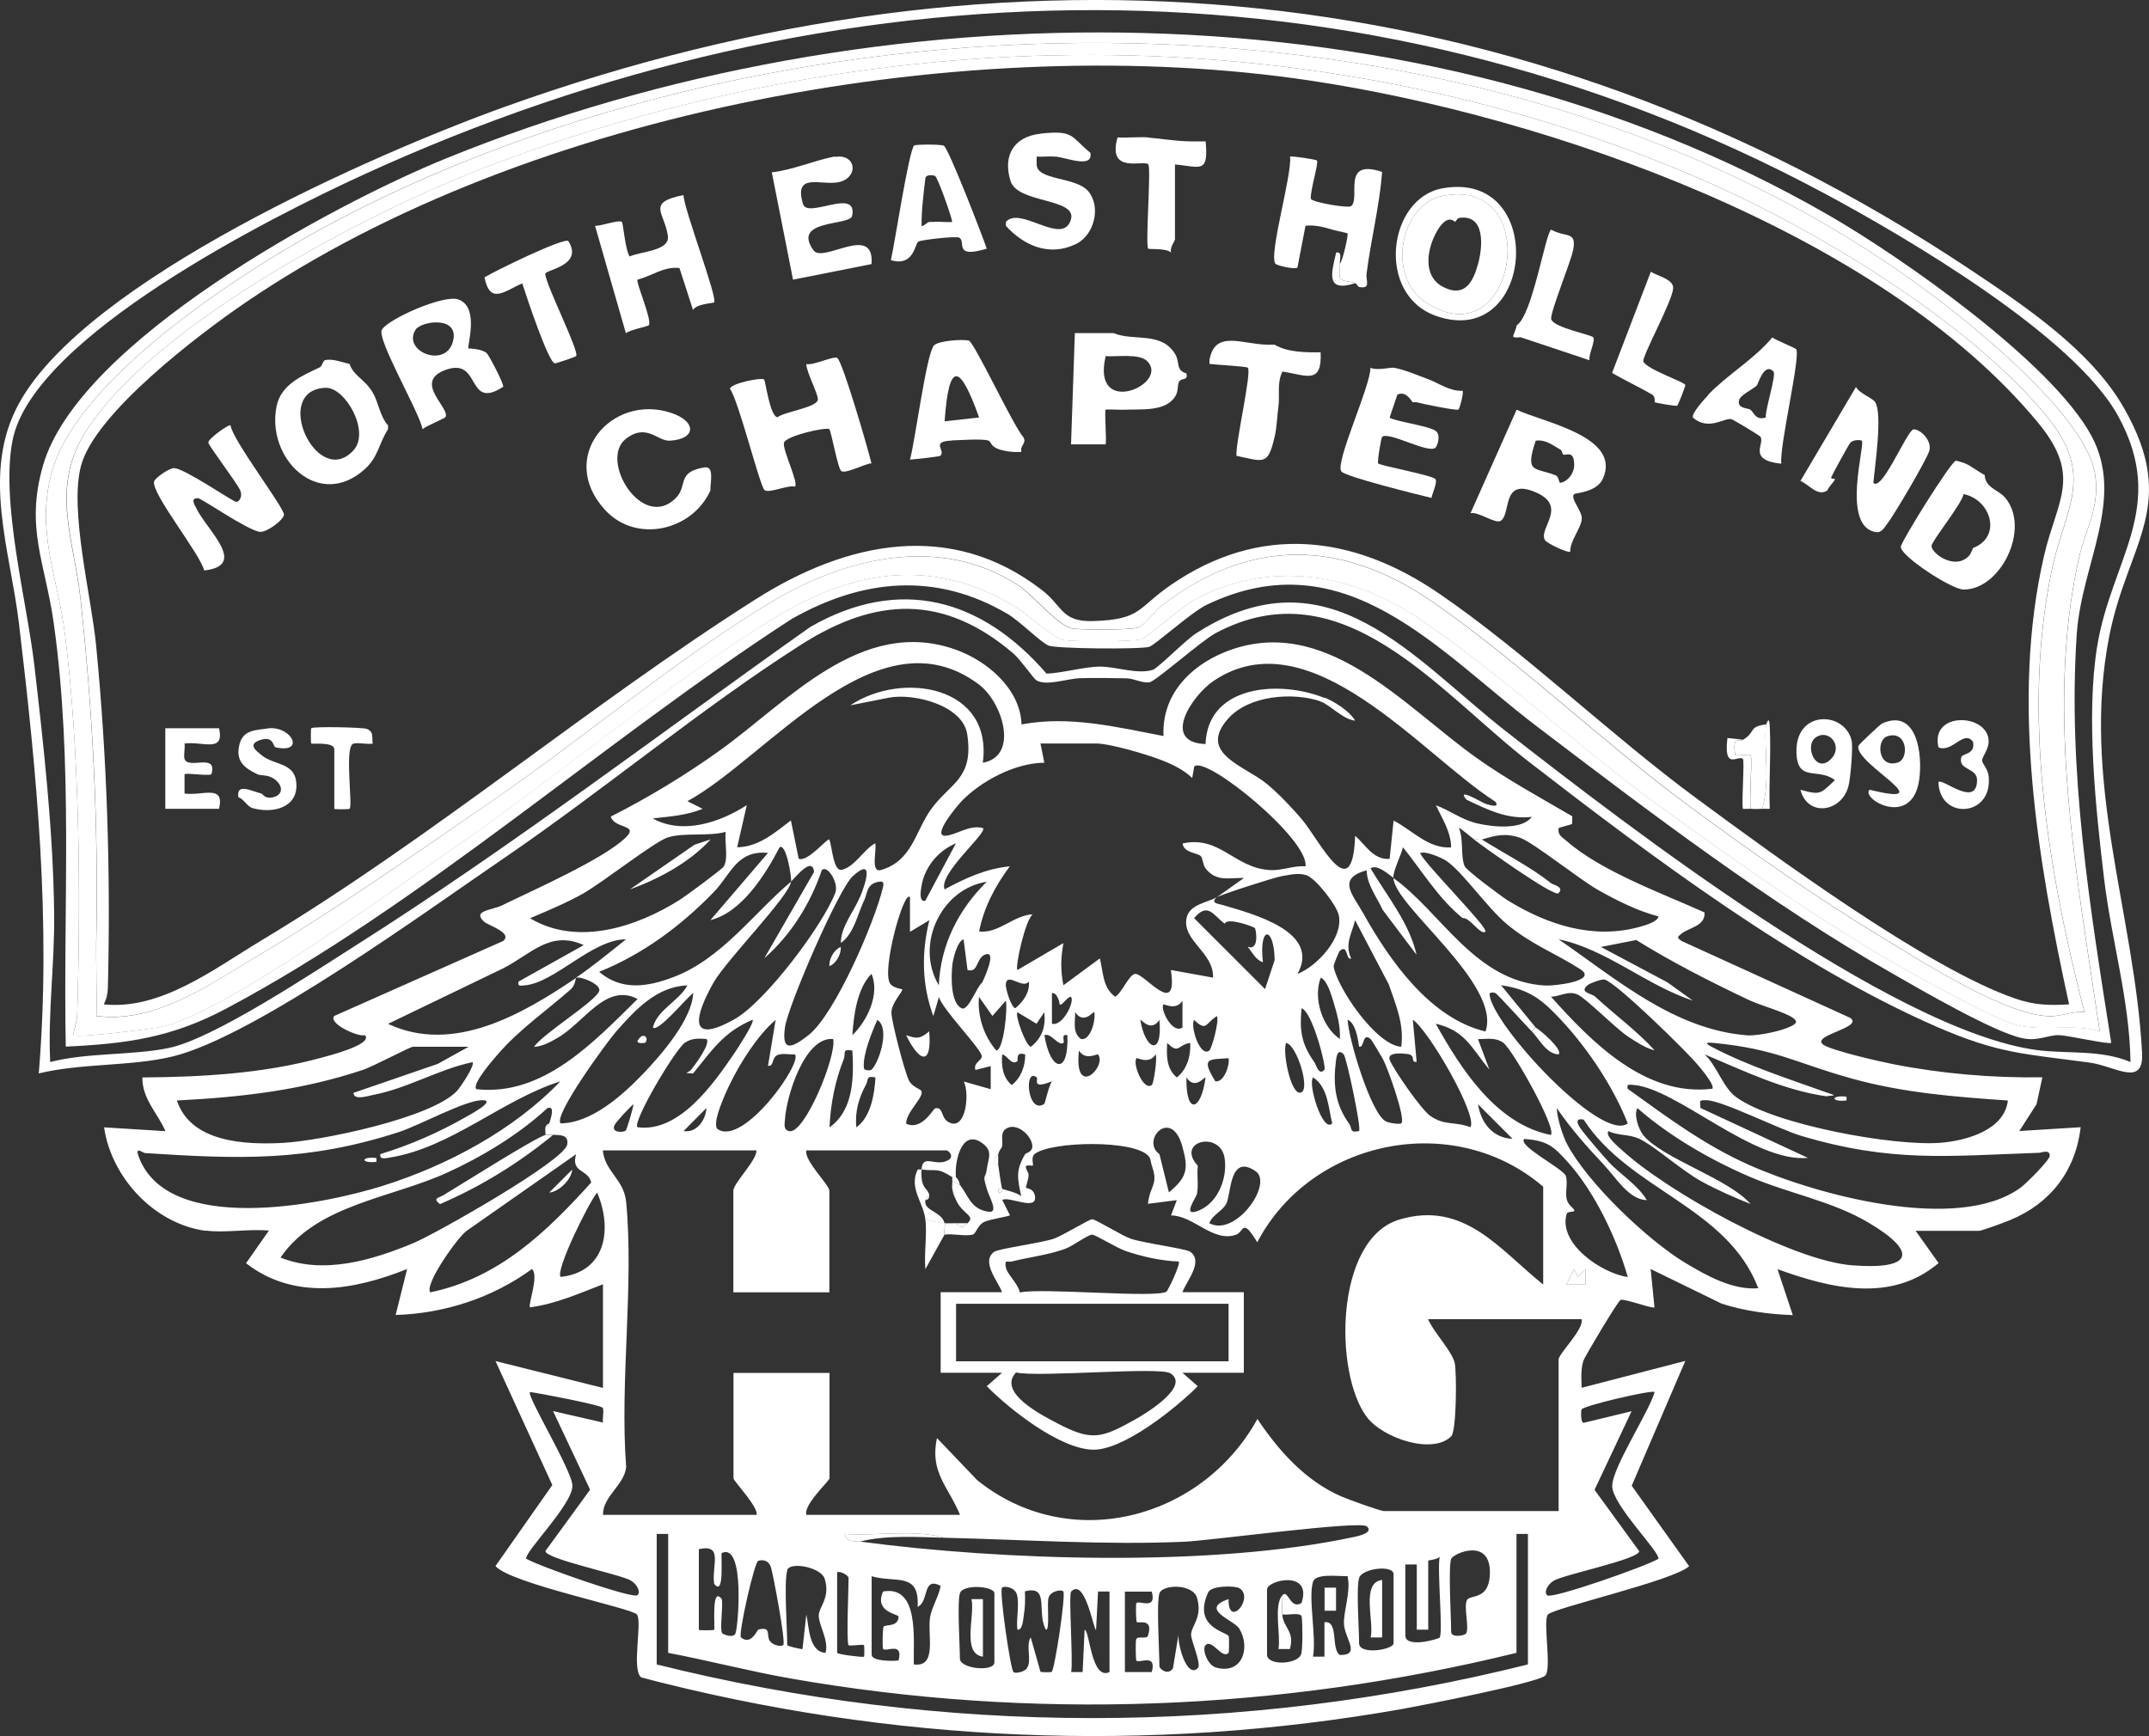
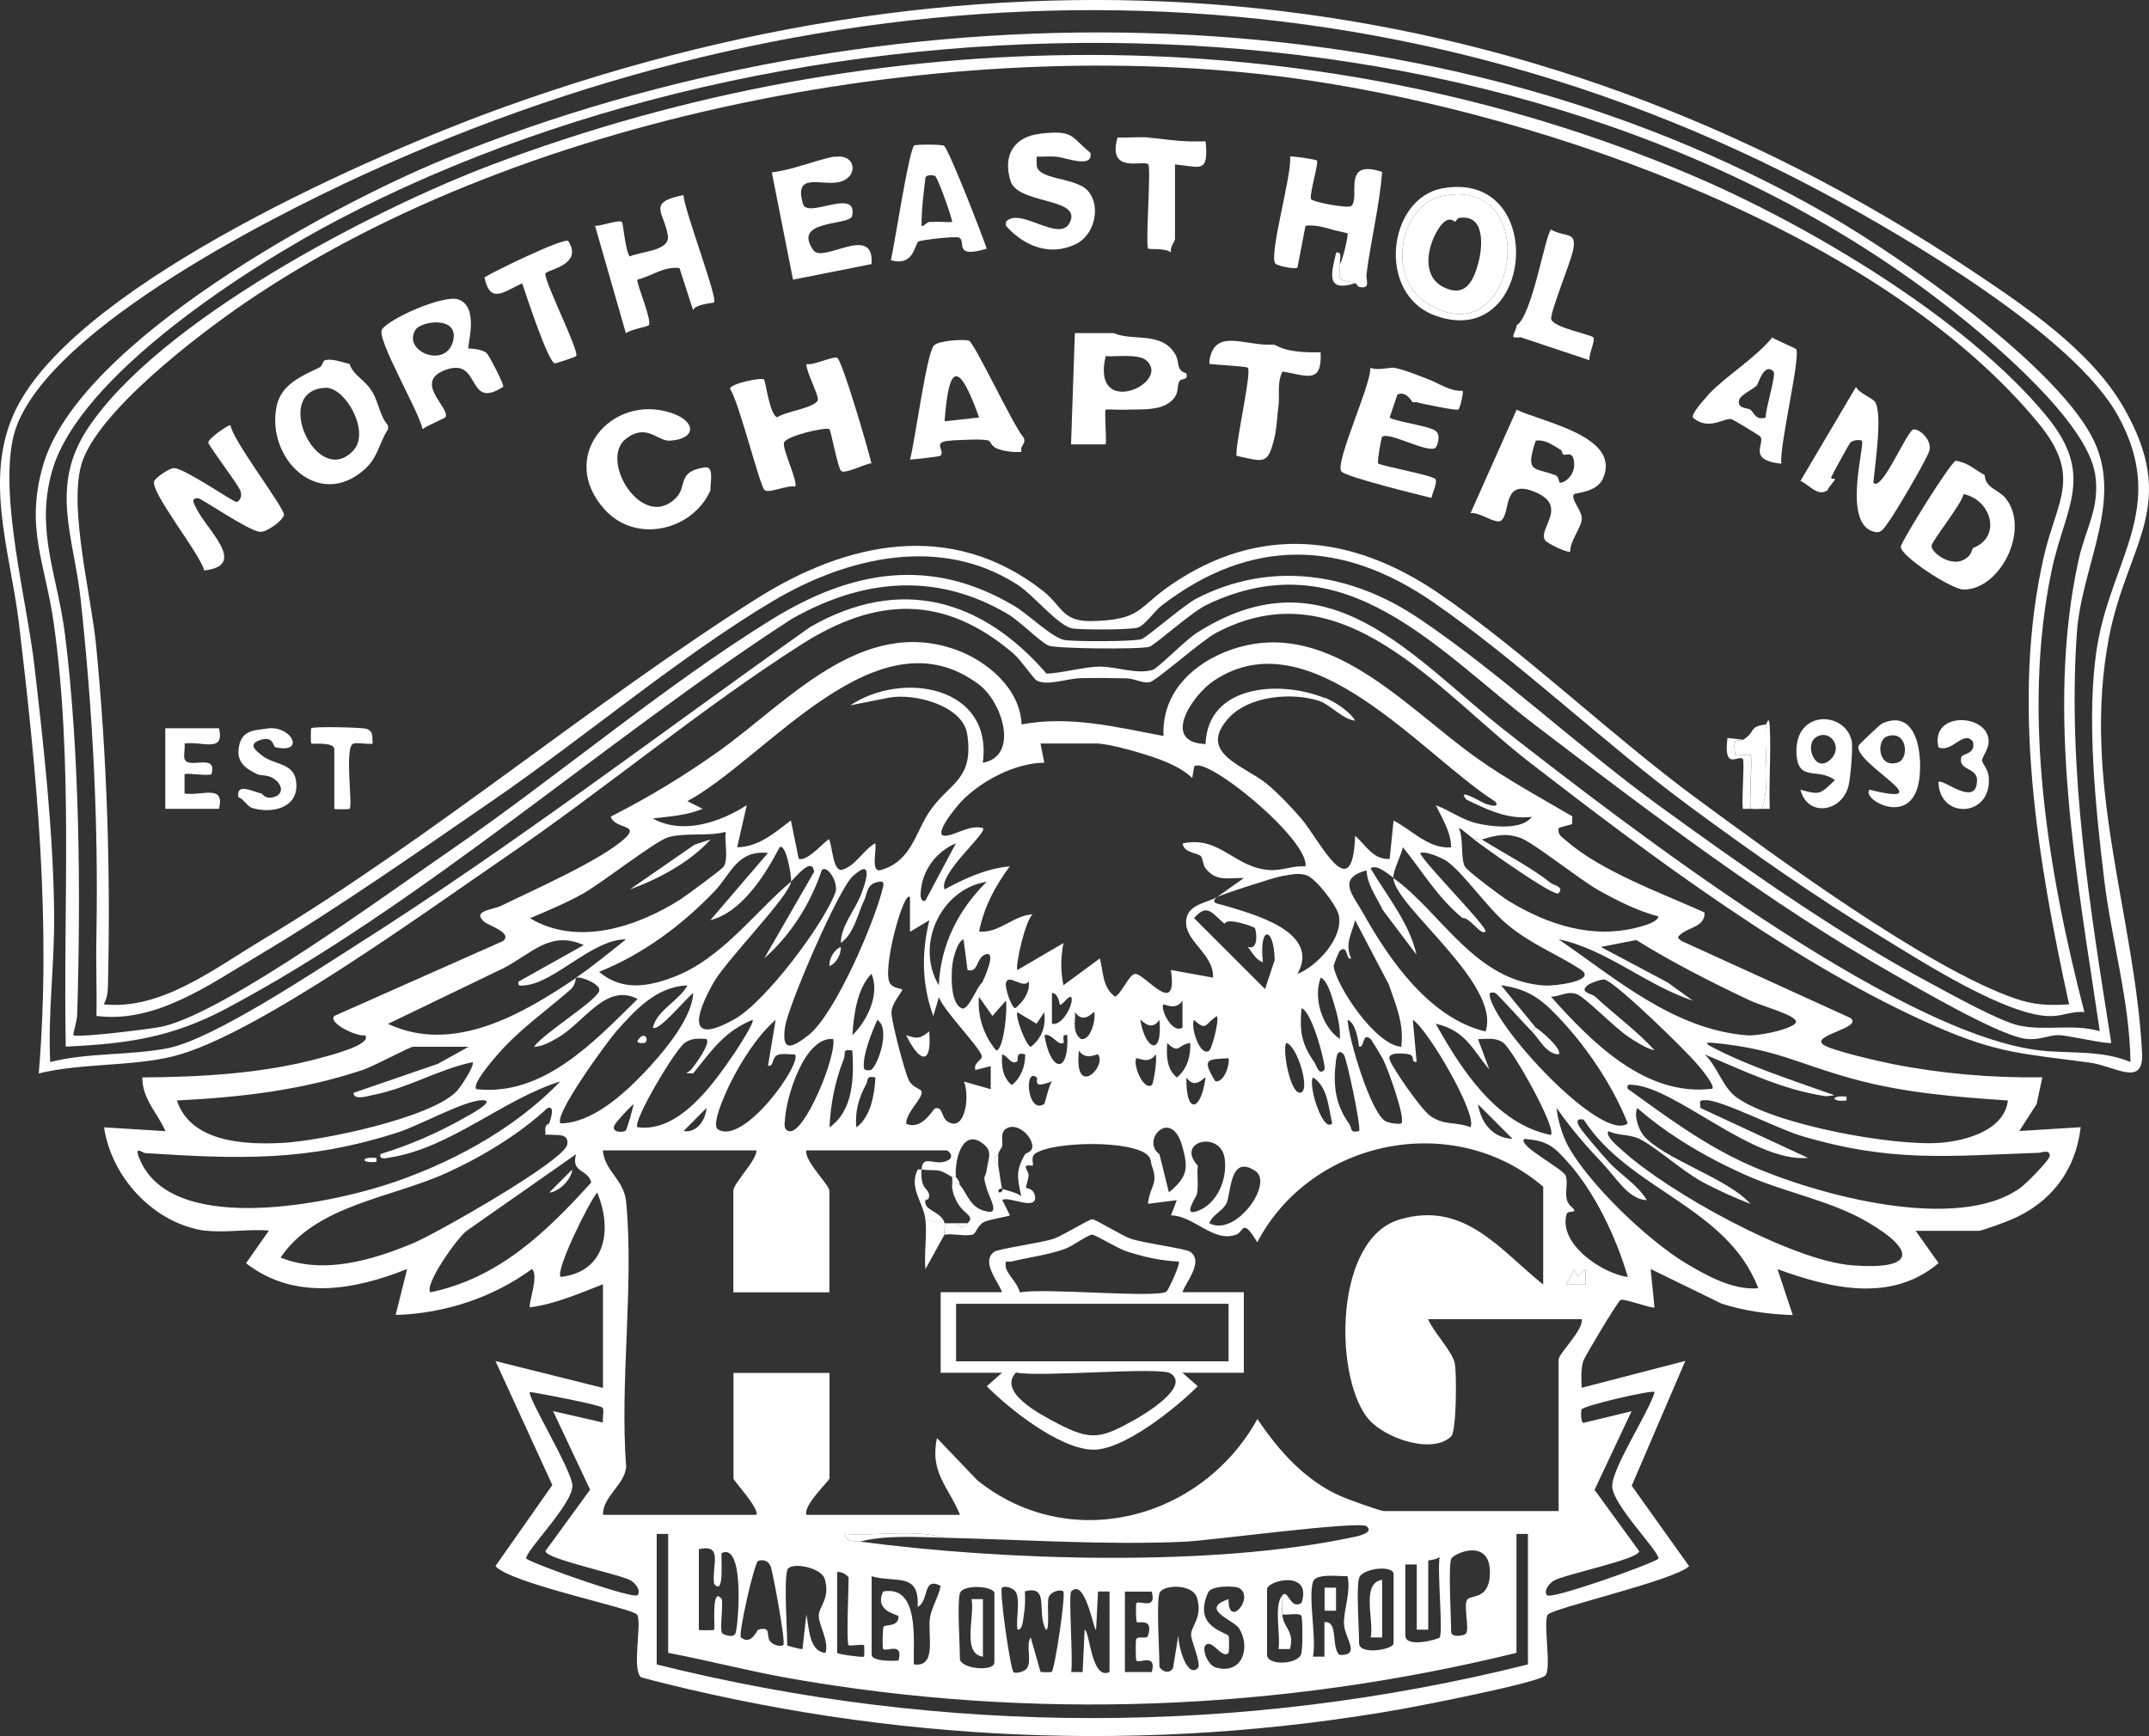
<svg xmlns="http://www.w3.org/2000/svg" id="Laag_1" data-name="Laag 1" viewBox="0 0 151.97 122.82">
  <rect x="0" y="0" width="151.97" height="122.82" fill="#333333" stroke="none" />
  <defs>
    <style>
      .cls-1 {
        fill: #fff;
      }
    </style>
  </defs>
  <path class="cls-1" d="M14.55,87.06c-3.64-.49-6.67-3.76-7.19-7.32l4.34.27c-.54-1.26-1.66-2.29-1.63-3.8,4.19-.03,8.54-.27,12.6-1.38.4-.11,3.75-.94,3.14-1.61-.47.16-2.64-.84-2.17-1.36l11.94-5.3c.7-.58-1.05-1.1-1.34-1.36-.88-.8.54-.81,1.26-1.16,2.16-1.06,7.22-3.29,8.76-4.81.94-.93-.79-.58-1.07-1.47,2.65-1.34,5.27-2.93,7.69-4.66,4.83-3.46,10.05-9.54,16.73-7.14,2.22.8,4.55,2.78,4.63,5.28,3.41-.64,6.72.19,10.04.82-.13-2.85,1.79-4.88,4.27-5.91,7.09-2.91,12.72,3.81,17.9,7.48,2.14,1.52,4.48,2.79,6.74,4.11l-.02.55-.94.27c-.11.51.26.66.56.93,2.46,2.15,6.76,3.7,9.75,5.05.07.96-1.09,1.07-1.62,1.49-.32.26-.35.28,0,.53l11.93,5.44c.97.7-2.87,1.23-1.9,1.9.59.41,3.96,1.18,4.88,1.36,3.47.69,7.05.99,10.6.94l-.41,1.9-1.22,1.9,4.34-.27c-.36,3.08-2.13,5.38-4.97,6.56-.36.15-2.02.77-2.22.77h-4.48l1.62,2.28c-3.35,2.84-7.64,1.79-11.39.43l1.08,3.25c-1.7-.06-3.41-.29-5.03-.81l-5.02-2.45.27,2.71c-.11.13-2.16-.65-2.4-.52-.22.12-2.56,4.06-2.63,4.3-.19.63-.14,1.27-.12,1.91l7.33-1.9-3.79,8.83,4.06,5.69c-1.07,1.02-9.71,2.98-10,3.43-.35.55.32,3.96-.2,4.33-.76.54-8.59,2.07-10.09,2.34-17.94,3.17-36.2,2.39-53.81-2.23-.71-.53.08-3.86-.3-4.45-.29-.44-8.98-2.2-10.01-3.43l4.02-5.73-4.02-8.77,7.6,1.9v-7.33c-1.69.65-3.34,1.39-5.16,1.63-.16-.17.66-2.25.14-2.71-2.78,2.03-6.18,3.15-9.64,3.25l.81-3.25c-3.75,1.5-7.96,2.25-11.39-.41l1.62-2.31c-1.41-.13-3.11.18-4.48,0ZM69.51,53.95c2.59-.48,1.37-4.3-.29-5.54-7.17-5.37-14.93,5.17-20.61,8.26l1.08.54c-1.14.47-2.32.54-3.53.68,2.11,1.18,4.78.27,6.65-.94l-.68,2.98c1.52-.02,2.67-1.04,3.8-1.9l.55,2.71c.64.26,2.02-1.47,2.16-1.36.21.44.27,2.31.91,2.14.95-.26,1.51-1.42,2.34-1.87.14.41-.36,2.11.4,1.89,2.24-.64,2.44-2.78,3.56-4.31,1.37-1.89,3.02-2.12,2.55-5.29-.31-2.06-3.78-2.93-5.55-2.59l-2.72.54c3.66-2.45,10.11-1.39,9.37,4.07ZM93.39,49.61c-1.95-.67-5.07-.43-6.53,1.21-2.21,2.47,1.15,3.33,2.73,4.63.73.59,1.81,1.72,2.43,2.45,1.29,1.5,3.62,6.43,3.81,1.22.74.63,1.28,1.72,2.44,1.63l.28-2.71c1.32.68,2.45,2,4.07,1.9-.01-1.09-.63-2.04-1.08-2.98,1.05.38,1.76,1,2.92,1.28,1.1.26,3.19.47,3.86-.46-1.72.2-3.13-.51-4.62-1.22-.78-.93,1.15.23,1.34.29s1.08.36.7-.15c-5.2-3.31-13.1-13.16-19.93-8.53-1.52,1.03-3.72,4.34-.56,4.46.15-4.2,5.25-4.54,8.42-3.26l-.27.27ZM86.07,63.45l1.9-1.35c-1.12-.02-1.95.29-2.72-.68-.19-.25-.18-.7-.34-.87-.23-.23-1.2-.22-1.28-.89,2.64-.58,3.64,1.72,6.15,1.88.9.06,1.65-.33,2.54-.26.27-1.9-7.08-7.9-7.87-7.06l-.14.81c-.61-.59-1.45-.99-2.24-1.29-1.01-.39-3.58-1.15-4.55-1.15h-3.94l.27,1.36c-2.03.01-4.43,1.26-5.84,2.71-.29.3-2.24,2.6-1.08,2.45.8-.11,1.63-.78,2.58-.54.36.32-3.18,3.24-2.71,4.34,1.43-.78,2.95-1.48,4.61-1.63-1.03,1.38-1.84,2.9-2.17,4.61,1.41.14,2.41-1.14,3.79-1.22-.53.41-1.26,3.73-1.08,3.94l3.25-1.9c-.19,1.07-.21,1.92,0,2.98l2.58-1.9c.24.94.18,2.07,1.08,2.71.48-.26.95-1.52,1.39-1.61.64-.13,3.08,3.26,2.55-.28l2.98.54c.08-1.78-2.2-2.61-1.87-4.22.21-.98,1.5-1.09,2.14-1.47-.49.44.11.46.4.55,2.13.63,6.99,1.88,5.3,4.88,1.4-.55,3.24-2.55,2.93-4.13-.14-.72-1.65-2.66-2.31-2.86-.61-.18-1.13-.02-1.72.07-.47.07-4.42,1.34-4.6,1.5ZM104.25,59.38c-.16-.12-1.04-.87-1.08-.81.35.82.1,2.02.41,2.71.12.28,2.58,2.12,3.03,2.4,2.83,1.74,6.07,2.8,9.37,1.87.32-.09,1.25-.34,1.3-.73-1.47-.38-2.93-1.12-4.25-1.86s-4.62-3.39-5.53-3.7c-1.06-.36-1.74-.17-2.7.12-.14.04-.37-.03-.54,0ZM51.32,58.84c-1.22.34-2.93.03-4.09.39-.93.29-4.65,3.22-6.04,4-1.19.66-2.46,1.19-3.71,1.72,3.37,2.01,7.57.61,10.62-1.32.42-.27,2.96-2.14,3.08-2.34.35-.58.04-1.75.14-2.44ZM65.43,63.72l2.17-4.07c-1.29.54-2.25,1.72-2.45,3.12-.04.26-.17,1.03.27.95ZM55.94,62.37c.05-.39-.36-2.76-.81-2.44-1,1.93-2.68,4.61-4.89,5.15l4.07-4.75c-2.19-.22-2.63,1.51-3.79,2.72-2.3,2.4-5.06,4.45-8.15,5.69,1.59,1.36,3.43,1.07,5.26.37,3.39-1.28,5.72-4.57,8.31-6.75-.12,1.03-4.58,5.55-5.48,7.14-1.3,2.3-1.9,4.5,1.5,2.58,2.17-1.23,6.22-6.61,7.11-8.93.26-.68-.55-2-.95-1.61-.81,2.38-2.18,4.58-4.07,6.24l3.52-6.11c-.13-1.17-1.37.47-1.63.68ZM98.55,62.1c-.37-.26-1.16-1-1.63-.68,1.14,1.92,2.77,3.9,3.25,6.11l-2.39-3.17c-.42-.91-1.1-1.76-1.14-2.8-2.14.59-.97,1.72-.22,3.07,1.87,3.34,4.72,7.4,8.63,8.33,1.16-3.34-6.45-8.88-6.51-10.85,3.35,2.38,5.76,7.32,10.73,7.6.63.04,3.77-.32,2.49-1.15-1.75-1.13-3.46-1.74-5.21-3.2-1.36-1.14-3.1-3.66-4.24-4.45-.28-.2-1.49-.75-1.88-.57.19.64,4.88,5.32,4.61,5.56-.33.29-1.12-1.05-1.61-.96-1.74-1.42-2.83-3.29-4.22-5.01-.14.61-.69,1.62-.68,2.17ZM60.82,63.45c.4-.98,1.02-2.88-.52-1.47-1,.91-4.57,9.13-4.79,10.69-.26,1.81.53,1.43,1.65.56,1.9-1.48,4.71-8.06,5.28-10.46.09-.39,0-.47-.39-.38-.79.18-.69.78-.96,1.35l-.27-.27ZM69.78,62.37c-3.23.49-5.1,4.47-3.39,7.32.12-2.85,1.39-5.36,3.39-7.32ZM64.35,65.9v-2.44c-.43-.58-2.05,5.28-1.39,6.13.25.32.81.35.84.39.09.12-.79.97-.76,1.68.02.65.94,4.19,1.24,4.77.25.49.84.59.89.76.14.47-1.1,1.47-1.09,2.29,1.1.52,1.92-1.05,2.04-1.08.61-.15.39.65.94.96,1.23.71,1.53-1.95,1.1-2.86l1.9.54v-1.63s-1.08.27-1.08.27c-.17-.49.43-.66.45-.95.04-.47-2.78-3.31-3.03-4.21l-.4,1.35c-.82-2.25-.84-4.47-.28-6.78l-1.35.81ZM86.61,65.35c-.88-.71-1.21-1.52-2.17-.41l5.02,5.02.68-2.05c-.04-2.42-1.13-2.47-.83.15-.52-.16-.77-.73-1.08-1.09.85.3.59-1.23.51-1.33-.07-.08-1.95-.79-2.14-.3ZM99.09,74.04c.22-1.6-.38-2.95-.88-4.41l-2.38-4.54c-.25.99-.75,1.68-.28,2.71-.4.14-.2-1.06-.81-.54-.04.04-.45.98-.43,1.1.23,1.45,2.96,5.53,4.76,5.68ZM40.74,69.15c1.19-.81,2.4-1.81,3.53-2.71-2.41,0-5.05,3.1-7.19,3.26-.3.02-.48.08-.41-.27l4.61-2.58c-2.37-1.08-3.73.64-5.69,1.64l-8.15,3.93c4.62,2.17,9.52-.69,13.3-3.25-.04.03-.04.51-.39.82-1.73,1.52-3.65,2.84-5.17,4.61-.31.36-1.84,2.1-1.49,2.44,4.73.52,8.32-3.35,11.4-6.38-2.25-1.17-3.76,1.66-5.66,2.75-.52.3-1.05.6-1.67.64.64-.94,4.33-3.2,4.61-3.94.19-.5-1.41-1.1-1.62-.94ZM68.42,68.61l-.28-2.17c-.46.16-.74,1.38-.79,1.78-.09.77-.15,2.74.66,3.1.47.21,1.07-1.55,1.44-1.81.11-.22,1.12-2.38.19-1.98-.62.26-.45,1.31-1.22,1.08ZM119.72,70.78c-3.31-1.09-6.13-3.65-9.5-4.34,4.12,2.83,8.19,6.42,13.43,6.8.77,0,2.25-.29,2.94-.62.36-.17.63-.33.19-.63-.61-.42-2.28-.87-3.09-1.25-2.72-1.29-5.42-2.66-7.98-4.25l-2.5.49,4.7,2.5,1.81,1.3ZM60.28,73.22c1.05-1.02,1.96-2.89,1.35-4.34-1.02,1.02-1.27,2.97-1.35,4.34ZM72.76,69.42c-.44.58-1.48-.64-1.63.14-.06.33.4,1.76.68,1.75.57-.49,1.02-1.11.95-1.89ZM94.75,73.49c.05-.92-.2-1.79-.46-2.65-.14-.45-.43-1.49-.89-1.69-.55,1.41.08,3.48,1.35,4.34ZM121.08,77.02c.25-.22-.87-1.53-1.08-1.77-.81-.96-5.67-5.72-6.52-5.96-.22-.06-1.05.27-1.19.38-.66.53.25.59.51.82,1.39,1.29,2.93,2.4,4.21,3.8-.61-.13-1.35-.62-1.88-.97-.91-.61-2.95-2.69-3.56-2.97-.68-.31-1.23.14-1.89.15,2.88,3.22,6.68,7.09,11.4,6.51ZM48.61,69.7c-2.18.08-3.68,1.73-5.03,3.25-.6.68-4.5,5.99-3.93,6.51,2.2-.03,4.39-2.01,5.84-3.52,1.29-1.35,3.46-3.85,3.53-5.7-.4.26-2.48,2.81-2.85,2.44.3-1.25,1.85-1.88,2.44-2.98ZM108.32,72.95c-.47-.47-2.41-2.64-2.58-2.71-.16-.07-.46-.05-.4.13.21,2.15,7.94,10.5,9.77,9.09-1.01-2.55-2.75-5.18-4.61-7.2-1.35-1.46-2.26-2.28-4.35-2.57l2.44,2.98-.27.27ZM74.94,71.05s-.11-.84-.55-.81v2.17c.75.21,1.62-1.54,1.35-1.9-.26-.04-.63.66-.81.54ZM71.13,70.78l-.95,1.08-.95-1.35c-.12,1.36.34,2.76,1.22,3.79.53,0,.82-3.02.68-3.52ZM83.62,72.68v-1.9c-.46.74-1.3.21-1.35.27-.24.29.61,2.12,1.35,1.63ZM93.66,75.66c.15-.18-.86-4.13-1.62-4.34-.15,1.61,0,2.54.92,3.83.11.15.3.98.7.51ZM73.3,72.41l-1.35-.81c-.2.22.62,2.43.95,2.44.8-.63,1.06-1.44.95-2.44l-.55.81ZM77.38,71.59c-.06-.07-.74.92-1.35,0,.02.64-.22,1.44.41,1.9.69.15,1.07-1.4.94-1.9ZM85.52,74.31c.16-.12.71-2.05.54-2.44-.85.52-.71,1.13-1.62.27-.28.46.42,2.67,1.08,2.17ZM45.08,79.73c2.93.41,5.36-3.04,6.85-5.23.21-.31,1.45-2.2,1.29-2.37-2.06.87-2.86,2.15-4.21,3.8-.82-.05-.34,0-.11-.3.26-.32,1.38-1.83,1.06-2.14-.56-.04-1.01-.07-1.51.25-.68.44-3.76,5.64-3.37,5.99ZM54.31,75.39l.54-3.25c-1.26,1.07-2.49,3.01-3.22,4.51-.25.51-1.38,2.9-.86,3.23,1.84,1.18,6.02-4.74,5.44-5.3-.38.02-.84-.09-1.19.03-.48.17-.25.83-.71.78ZM61.63,75.66c.49-.41,1.36-2.93.41-3.52-.39.88-1.04,2.46-.95,3.39.02.24.49.18.54.14ZM81.99,72.14c-.62.92-1.29-.07-1.35,0,.33,2.09,1.59,2.69,1.35,0ZM96.11,74.03c-.08-.54-.24-1.66-.81-1.9.06,1.35,1.65,6.67,2.71,7.19.24.12.98.23,1.09.13.32-.31-.97-3.92-1.3-4.53-.1-.19-.81-1.38-.88-1.43-.61-.51-.41.67-.81.54ZM103.98,79.73c.56-.79-2.96-6.88-4.07-7.6l.27,2.98c-.49.05,0-.48-.66-.56-.24-.03-1.48-.18-1.24.43.28.7,2.23,3.5,2.85,3.94,1.04.73,1.74.38,2.85.81ZM105.33,75.66c-1.25-1.48-1.68-2.76-3.8-3.25,1.79,3.21,4.28,7.1,8.14,7.87.44-.46-2.7-6.05-3.37-6.53-.55-.39-1.17-.25-1.78-.25l.81,2.17ZM75.21,73.76c-.35.28-.88-.73-1.35-.54.39,2.54,1.74,2.9,1.62,0-.48-.12-.18.47-.27.54ZM58.92,73.49c-2.03-.18-3.32,4.09-3.41,5.7-.02.29-.13.73.3.82,1.1.23,3.37-5.36,3.11-6.51ZM84.16,73.77c-.9.14-.77.83-1.62,0-.05.89-.07,1.81.68,2.44.74-.58.99-1.53.95-2.44ZM90.95,73.77c-.27.58.29,3.48.95,3.52.87.05-.17-3.4-.95-3.52ZM141.98,77.84c-3.78-.26-7.39-.54-11.06-1.56-3.92-1.09-5.31-2.08-9.71-2.51-.66-.06-.65.03-.06.33,2.49,1.3,5.33,2.21,7.98,3.16.64.23.81.2,0,.28-3.04-.44-5.79-1.79-8.58-2.96.89.84,1.29,2.36,2.25,3.04,2.69,1.94,11.16,3.48,14.45,3.21,1.82-.15,4.5-.9,4.74-2.99ZM33.14,74.04h-3.94c-.19,0-2.81,1.39-3.52,1.63-4.34,1.45-8.62,1.94-13.17,2.17.98,2.97,4.82,3.14,7.48,3s10.53-1.75,12.33-3.68c.24-.26,1.3-1.83,1.09-2.03-2.41.51-4.6,1.86-7.04,2.32-.31.06-1.37.41-1.37-.15l5.96-2.05,2.18-1.21ZM60.28,74.31c-.77-.14-.45.18-.61.6-.61,1.52-.94,3.18-1.01,4.83,1.71-1.21,1.72-3.53,1.62-5.43ZM77.65,74.58c-.05-.06-.89.47-1.35-.27-.38,3.46,2.01,1.13,1.35.27ZM71.92,75.08c-.43.27-.65-.41-1.05-.5-.06.81.02,1.62.68,2.17.67-.53.95-1.35.95-2.16-.73-.26-.47.44-.57.5ZM81.45,76.75c.14-.1.41-1.99.27-2.17-.46.74-1.31.21-1.35.27-.3.38.48,2.33,1.08,1.9ZM95.02,74.58c-.38-.41-.49.03-.54.4-.22,1.72-.08,3.11.93,4.51.23.32,0,.67.7.51.17-.22-.89-5.22-1.09-5.43ZM86.88,74.85c-1.42.1-1.97-.05-.94,1.63.61.12,1.04-1.15.94-1.63ZM61.91,76.21c-.71-.14-.47.16-.68.53-.5.91-.79,1.94-.67,3,1.03-.74,1.28-2.35,1.35-3.53ZM73.31,76.21c-.91-.75-.67,2.65.53,1.88.07-.05.33-1.34.56-1.61-1.5.6-.94-.14-1.09-.27ZM85.25,76.21c-.06-.07-.74.92-1.35,0-.05,2.71,1.05,2.39,1.35,0ZM94.21,79.46c-.27-1.1-.3-2.57-1.35-3.25-.4.45.69,3.97,1.35,3.25ZM39.65,76.48c-4.12,1.29-7.75,4.71-12.1,5.4-.28.04-.73.18-.65-.25,2.03-.61,4.13-1.53,5.97-2.58.17-.1,2.36-1.25,1.21-1.23-1.22.02-4.37,1.76-5.89,2.26-6.46,2.09-11.28,1.91-17.93,1.48-.16-.01-.72-.5-.47.2,2.02,5.67,13.01,3.46,17.3,2.11,4.54-1.43,9.25-3.94,12.55-7.4ZM127.86,81.9c-3.86.36-9.27-4.92-12.35-5.16-.3-.02-.48-.08-.41.27,2.78,2,5.42,3.98,8.59,5.39,4.74,2.11,14.72,4.84,19.18,1.62.41-.29,2.07-1.96,2.08-2.26.02-.5-.61-.22-.75-.22-6.44.22-10.42.71-16.83-1.2-1.6-.48-5.64-2.53-6.71-2.52-.54,0-.44.02-.41.55l7.6,3.53ZM44.24,79.98c.08-.06.53-1.57.56-1.88-.3.25-1.25,1.26-1.35,1.5-.23.53.6.51.79.38ZM106.96,80.55l-2.44-2.44c.21,1.31,1.04,2.39,2.44,2.44ZM38.84,79.46c.05-.18.48-1.31-.13-1.08-1.99,1.85-4.62,3.44-7.1,4.57-3.95,1.8-9.23,2.26-11.77,6,3.04,1.23,6.51.18,9.41-1.03,1.56-.65,10.66-5.81,10.86-6.96.13-.73-.54-.67-1-.69-.17,0-.41-.03-.54,0,.02-.17-.04-.39,0-.54.11-.05.24-.15.27-.27ZM48.34,80c.94.16,1.57-.8,1.62-1.63l-1.62,1.63ZM113.48,82.45c-1.22-1.29-2.38-2.6-3.39-4.07.02.7.41,1.93.72,2.53,1.44,2.75,5.72,6.83,8.39,8.43,1.5.9,3.35,1.93,5.14,1.78-2.21-5.78-9.11-6.92-12.35-11.93-.52-.1-.52.16-.27.55.31.48,1.58,1.94,2.04,2.44l-.27.27ZM116.19,80.28l-.27.27c-.72-.34-1.46-.2-2.17-.54-.3.3.72,1.13.96,1.35,3.22,2.95,11.96,7.81,16.28,8.14,4.26.33,4.7-.92,1.13-3.03-2.57-1.52-5.66-2.06-8.42-3.25s-5.65-2.86-7.91-4.84c-.27.47.09,1.51.41,1.9ZM70.87,81.09c-.06.15-.21.27-.27.54,0,.04-.27.15-.26.4,0,.23.26.36.26.42.04.28.22,1.56.27,1.63-.06-.06-.28.04-.27.14.02.3.4,0,.27-.14.05.06,1.11.27,1.35.54-.28-1.32-.4-1.82.27-2.98.06-.1.56-.14.51-.63-.08-.74-1.16-1.68-1.89-1.15-.41.29-.15.99-.25,1.24ZM81.99,81.63l.67,2.71c1.31-1.08,1.39-1.68.95-3.25-.77-2.8-2.95-.44-1.63.54ZM67.61,83.26s-.21.04-.27,0c-1.12-.71-1.05-.39-2.17-.54.07-1.17,1.01-.14,1.9-.67.44-.26,0-.68-.14-.68h-9.91c-.17.72,1.63,2.44,1.63,2.85v7.19h-6.79v-7.19c0-.52,1.68-2.17,1.63-2.85h-10.86c.14,1.51,1.49,2.03,1.65,3.65.56,5.93-.46,12.73,0,18.75-.13,1.28-1.66,2.07-1.64,3.38h10.86c.16-.53-1.63-2.4-1.63-2.58v-7.46h6.79v7.46c0,.16-1.89,1.92-1.63,2.58h10.86c-.81-1.98-2.16-3-1.63-5.43l2.85,2.98c6.54,5.26,15.88,2.79,19.81-4.33,1.51,2.25,3.38,4.36,5.92,5.47.45.2,2.76,1.04,3.03,1.04h12.35v-10.72c0-.41,1.8-2.13,1.63-2.85h-10.86c.36.89,1.73,2.29,1.89,3.13.14.74.12,4.77-.25,5.15-1.31,1.32-4.84.15-5.98-1.37-2.33-3.11-2.26-12.6,2.32-13.96s7.08,2.13,10.16,4.6v-6.92c-6.3-5.42-16.39-3.37-20.22,3.93-1.08-1.79-.93-.74-1.49-.54-1.62.59-3-1.35-4.61-1.36l.41-1.08-2.04.26c.13-1.3.77-1.34.27-2.71-.08-.22-.04-.47-.25-.69-1.04-1.13-6.75-1.03-8-.15-.33.23-.1.75-.16.84-.03.05-.5-.11-.5.12,0,.12.21.36.2.58-.02.32-.21.79-.18.88.01.04.54.02.63.58.18,1.11-1.87-.03-2.31.28l.54,1.08c-.06.08-1.48.29-1.84.48-.47.25-.56.83-.8.89-.55.13-1.37-.09-1.98,0-.04-.25.06-.6,0-.81.27.02.55,0,.81,0,.42.41.47.31.81,0,.6-.54-.34-.61-.81-1.63l-.27-.81c-.03-.17.02-.37,0-.54l.54.27c.59.72.74,1.72,2.03,1.9.75.11.04-1.04-.13-1.63v-1.36c.12-.84.48-1.34-.4-1.92-1.4-.92-1.89,1.41-1.78,2.46ZM84.71,82.45c-.09.61.06,1.29-.06,1.98-.05.27-1,1.54-.09,1.27,1.51-.45,2.27-2.32,2.04-3.79-.31-1.96-3.49-1.2-1.9.54ZM115.11,90.32c-.79-2.74-2.32-5.98-4.23-8.11-1.01-1.13-1.46-1.53-3.09-1.65-.5.48,2.77,2.1,2.94,2.62.15.48-.04,1.08.05,1.58s.45.62.54.82c.1.22-.47.03-.54.31-.58,2.1,2.5,4.18,4.34,4.44ZM40.74,81.64l-7.74,5.42c-.63.45-3.01,3.79-2.57,4.35,4.83-1,8.2-4.25,11.38-7.77-.23-.97-1.46-.66-1.07-2ZM85.52,86.52c1.85,1.01,4.55-2.8,3.27-3.68-1.87-1.28-1.72,1.64-2.07,2.3-.28.53-.98.79-1.2,1.37ZM39.65,90.32c3.23-.36,3.66-3.41,2.58-5.97-.59.69-2.99,5.56-2.58,5.97ZM111.31,89.78l-.54,1.08h1.35v-1.08s-.54.54-.54.54l-.27-.54ZM42.61,99.57c-.17-.2-4.44-1.02-5.13-1.11-.29.22,3,5.57,3,6.64,0,1.32-3.38,4.66-3.27,5.15.88.53,7.58,2.88,7.87,2.58.26-.26-.07-.79-.46-1.03-.72-.44-6.05-1.52-6.05-2.09l3.16-4.34-2.62-5.56,3.53.81c-.05-.29.1-.89-.03-1.06ZM117.01,98.46c-.22-.16-5.1.98-5.17,1.24-.05.17-.06.94.15.94l3.39-.82-2.62,5.56,3.16,4.34c0,.57-5.33,1.65-6.05,2.09-.39.24-.72.77-.46,1.03.29.3,6.99-2.05,7.87-2.58.11-.49-3.28-3.83-3.27-5.15s2.55-5.14,3-6.64ZM66.79,108.77c-2.21-.62-4.77-.11-7.06-.27.16.62.64.48,1.09.54,10.13,1.35,24.88,1.82,34.85-.31.16-.03,1.56-.29.98-.77-.5-.42-11.17,1.02-12.88,1.09-5.65.25-11.34-.15-16.97-.28ZM47.25,108.5h-.81v9.23c20.24,5.06,41.38,5.06,61.61,0v-9.23h-.81v8.41c-16.79,4.12-34.31,4.8-51.35,1.81-2.9-.51-5.75-1.26-8.64-1.81v-8.41ZM49.42,109.58v5.7c0,.05,1.05.04,1.08,0,.09-.08-.23-3.19.54-2.17.11.5-.16,2.17.03,2.41.06.08.75.37.93.04.2-.36.71-6.49-.96-5.71-.09.09.23,3.18-.54,2.17-.18-1.31.68-2.84-1.09-2.44ZM102.62,110.26c-.21.66,0,4.11,0,5.16,0,.45.96.28,1.06.11.24-.4-.2-1.95.07-2.37.24-.38,1.54.03,1.61-1.8.1-2.69-2.62-1.47-2.74-1.09ZM101.81,115.82c.25-.37-.19-4.81,0-5.7-.2.21-.81.23-.81.27v4.88h-.81v-4.61h-.81v5.02c0,.93,2.36.26,2.44.14ZM55.39,116.37c.2-.19-.73-5.08-.87-5.51s-.49-.58-.9-.46c-.27.08-1.44,5.25-1.22,5.42.72.59,1.14-.53,1.22-.55.96-.27.55.43.82.8.23.32.8.42.94.29ZM55.67,111.08c-.24.86,0,4.11,0,5.29,0,.06,1.05.31,1.08.27l.27-2.44c.2.87.17,2.63,1.36,2.71.25-.87-.48-1.94-.48-2.63,0-.63.84-1.24.42-2.61-.25-.82-2.48-1.24-2.66-.6ZM96.11,111.62c-.21.68,0,3.61,0,4.61,0,.86,2.44.46,2.44,0v-4.88c0-.68-2.23-.43-2.44.27ZM60.01,116.37c-.17-.16,0-4.08,0-4.75,0-.18-.58-.52-.81-.41v5.7c0,.1,1.83.34,1.9.27.03-.03.03-.78,0-.81-.09-.09-1,.08-1.09,0ZM61.64,111.48v5.56c0,.48,1.52.46,1.9.41.36-1.35-.87-.59-1.09-.81-.06-.06-.04-1.49.04-1.59.14-.16,1.04.05,1.05-.71,0-.17-1.75-.31-1.09-1.77,2.58-.46,2.13,3.41,2.17,5.16,1.68.22.95-2.07,1.15-3.33.12-.73.62-1.49.75-2.23-1.32-.68-.79,1.1-1.63,1.49.15-2.5-1.54-1.67-3.26-2.17ZM92.85,111.89c-.35,1.14.26,3.94,0,5.29h.81s0-2.44,0-2.44c1.03-.11.44,1.84,1.08,2.32,1.54.04.34-1.18.3-2.21-.03-.95.51-2.28.25-3.37-.58.04-2.25-.23-2.44.41ZM90.68,112.84c.41-.48.56,1.06,1.36.54.78-2.36-2.44-1.62-2.44-.95v4.61c0,.79,2.15.71,2.41-.03.12-.34.11-2.22.04-2.66-.05-.34-1.04-.08-1.36-.16-.03-.45.02-.91,0-1.36ZM67.88,112.7c-.2.65,0,3.63,0,4.61,0,.74,2.44.97,2.44.27v-4.88c0-.51-2.23-.68-2.44,0ZM71.95,115.28c-.11-.76.17-1.83-.05-2.53-.15-.48-.9-.6-1.04-.45-.21.22.59,5.76.81,5.97.13.12.76,0,.95-.27.38-.56-.11-1.61.27-2.18l.69,2.43c.07.04.76.04.79.01.22-.18,1.02-5.49.82-5.7-.15-.15-.89-.03-1.04.45-.13.43.11,2.27-.18,2.27-.7-1.2.3-3.19-1.49-2.72.02.57.02,1.12-.08,1.69-.05.29-.07,1.08-.46,1.02ZM81.99,112.7c-.22.71,0,4.08,0,5.16,0,.19.61.68.96.14l.4-2.45c-.13.55.54,3.23,1.36,2.44.27-.27-.48-1.93-.48-2.36,0-.63.83-1.23.42-2.61-.31-1.03-2.46-.95-2.66-.32ZM87.65,112.34c-.29-.19-1.99-.2-2.21.29-1.15,2.52,1.38,2.8,1.45,3.11.04.19.03,1.13-.01,1.17-.46.49-1.16-1.02-1.63-.54-.27.28.15,1.42.74,1.58,1.85.52,2.47-1.39,1.65-2.75-.36-.61-2.89-1.37-.76-2.09-.04,2.13,1.85-.09.77-.77ZM75.75,112.57c-.2.2.15,4.91,0,5.7h.81s.14-2.99.14-2.99c.36,0,.46,3.6,1.76,2.99v-5.7h-.81s-.14,2.72-.14,2.72c-.18,0-.77-3.72-1.76-2.72ZM79.55,112.57v5.7h1.9c.36-1.35-.86-.6-1.09-.81-.05-.05-.06-1.27-.02-1.48.06-.32.75,0,.84-.28.41-1.29-.68-.85-.79-.97-.06-.06-.08-1.3-.03-1.34.22-.22,1.45.53,1.09-.81h-1.9Z" />
  <path class="cls-1" d="M65.17,82.72c-.1,1.53.54,1.26.54,1.9-.16.03-.24.11-.27.27-.14.78,1.12.76,1.36,1.63-.47-.03-.91-.14-1.36-.27-.15-1.23-1.19-2.22-.54-3.53.09,0,.18-.01.27,0Z" />
  <path class="cls-1" d="M2.74,75.94c.89-10.71-.14-21.24-1.4-31.85-.62-5.2-2.68-10.66,0-15.55C6.1,19.83,26.4,10.9,35.71,7.55c35.65-12.8,71.98-9.56,103.59,11.5,3.85,2.57,8.54,5.7,10.87,9.76,3.99,6.94.29,9.57-1.01,16.18-2.02,10.3,1.79,19.64,2.32,29.46.14,2.51-1.91.95-3.71.71-4.57-.62-6.42-.62-10.78-2.52-9.92-4.31-20.23-12.08-28.8-18.7-6.48-5.01-13.25-13.94-22.22-9.16-1.01.54-4.27,3.43-4.68,3.48-.55.07-1.08-.27-1.62-.28-1.08-.02-2.19-.04-3.27-.01-.92.02-2.39.58-3.11.15-.2-.12-1.12-1.46-1.63-1.9-4.91-4.19-9.7-4.01-15.01-.62-7.01,4.46-14.01,10.32-21,15.09-5.38,3.67-17.64,12.62-23.42,14.03-2.93.72-6.49.47-9.51,1.21ZM150.66,75.12c-.06-4.36-1.34-8.6-1.86-12.92-.6-4.97-1.29-11.57-.5-16.45,1-6.2,5.01-9.87,1.5-16.3-3.1-5.69-15-12.67-20.84-15.8C96.27-3.84,58.96-2.93,25.63,12.39,19.2,15.34,2.4,23.79.9,31.09c-.89,4.35,1,11.42,1.53,15.98.67,5.76,1.34,11.81,1.4,17.59.04,3.5-.45,6.96-.28,10.46,2.65-.68,5.78-.46,8.37-.99,3.19-.65,10.29-5.39,13.32-7.31,11.02-6.99,21.42-14.95,32.07-22.48,6.32-3.62,12.11-2,16.7,3.31,1.16-.05,2.67-.49,3.76-.5,1.2,0,2.63.57,3.75.23.35-.1,2.33-2.12,3.09-2.6,9.35-5.98,15.28,1.79,21.94,6.99,8.43,6.58,27.26,21.12,37.47,22.5,2.13.29,4.47-.05,6.62.84Z" />
  <path class="cls-1" d="M66.79,86.52c.06.21-.04.56,0,.81l-1.35,2.44c-.1-1.13.13-2.43,0-3.53.45.13.89.24,1.36.27Z" />
-   <path class="cls-1" d="M39.11,80.28c-2.41,1.98-5.13,3.66-8,4.89-.54-.42-.09-.44.21-.61,1.19-.71,6.52-4.09,7.25-4.28.13-.03.38,0,.54,0Z" />
  <path class="cls-1" d="M116.19,80.28c1.38,1.68,6.03,3.07,7.6,4.88-1.16-.46-2.34-.98-3.44-1.58-1.42-.77-3.31-2.5-4.43-3.03l.27-.27Z" />
  <path class="cls-1" d="M66.79,108.77c-1.9-.05-4.16-.2-5.97.27-.45-.06-.93.08-1.09-.54,2.29.16,4.85-.35,7.06.27Z" />
  <path class="cls-1" d="M113.75,82.18c.8.87,2.07,1.63,2.71,2.71-1.27-.03-2.18-1.59-2.99-2.44l.27-.27Z" />
  <path class="cls-1" d="M90.68,114.2c.07.96.89,1.15.54,2.44h-.81c.17-1-.36-3.06.27-3.8.02.45-.03.91,0,1.36Z" />
  <path class="cls-1" d="M61.09,63.72c-.45.98-.71,2.33-1.63,2.98,0-1.17.96-2.27,1.35-3.26l.27.27Z" />
  <path class="cls-1" d="M108.59,72.68c.33.17,1.95,1.57,1.63,1.9-.88-.03-1.38-1.11-1.9-1.63l.27-.27Z" />
  <polygon class="cls-1" points="111.31 89.78 111.58 90.32 112.12 89.78 112.12 90.86 110.77 90.86 111.31 89.78" />
  <path class="cls-1" d="M93.66,49.34c.74.3,1.75.94,2.17,1.63-.81-.05-1.8-1.13-2.44-1.35l.27-.27Z" />
  <path class="cls-1" d="M69.78,84.08c-.32-1.09-.11-.63,0-1.36v1.36Z" />
  <path class="cls-1" d="M67.61,84.89c-.17-.38-.19-.34-.27-.81l.27.81Z" />
  <path class="cls-1" d="M68.42,86.52c-.34.31-.4.41-.81,0h.81Z" />
  <path class="cls-1" d="M67.88,83.81l-.54-.27v-.27c.07.04.23-.04.27,0,.27.27.23.49.27.54Z" />
  <path class="cls-1" d="M70.59,82.45c0-.05-.26-.18-.26-.42,0-.25.25-.35.26-.4v.81Z" />
  <path class="cls-1" d="M104.79,59.38c1.6,1,3.43,1.93,4.91,3.1.15.12.95.25.51.7-.3.3-5.39-3.34-5.97-3.8.17-.03.4.04.54,0Z" />
-   <path class="cls-1" d="M70.87,84.08c.13.13-.25.43-.27.14,0-.09.21-.2.27-.14Z" />
  <path class="cls-1" d="M38.57,79.73c.03-.13.14-.23.27-.27-.03.12-.16.22-.27.27Z" />
  <path class="cls-1" d="M83.62,91.4h4.34v5.7h-4.34l1.08.95c-1.51,1.52-5.28,4.57-7.45,4.49-2.34-.08-5.85-2.85-7.47-4.49l1.08-.95h-4.34v-5.7h4.34c-.23-.71-1.53-2.16-.55-2.86.31-.22,3.34-.62,4.23-.93.64-.23,2.47-1.37,2.7-1.37s2.06,1.14,2.7,1.37c.88.31,3.92.71,4.23.93.98.7-.32,2.15-.55,2.86ZM83.35,89.23c-1.22-.04-2.59-.35-3.74-.74-.62-.21-2.16-1.16-2.37-1.16-.32,0-1.38.82-1.96,1.02-1.23.43-2.49.57-3.74.88-.29.07-.52-.19-.41.41.09.5.85,1.12.99,1.78,1.57-.35,9.62.42,10.37-.06.1-.06,1.02-1.97.86-2.13ZM86.88,92.22h-19.27v4.07h19.27v-4.07ZM82.77,97.14c-.76-.49-9.3.3-10.92-.06-1.33,1.4,1.76,2.99,2.91,3.59,2.46,1.29,3.13,1.06,5.52-.27.71-.4,3.93-2.34,2.49-3.26Z" />
  <path class="cls-1" d="M26.62,81.91v.27c-1.13.13-1.13-.4,0-.27Z" />
  <path class="cls-1" d="M130.58,77.57v.27c-1.13.13-1.13-.4,0-.27Z" />
  <path class="cls-1" d="M64.08,73.22c.78.27.99.26,1.63-.27.21,2.55-.74,2.12-1.63.27Z" />
  <path class="cls-1" d="M50.24,59.39c-1.48,1.61-3.65,2.78-5.7,3.52l4.57-3.16,1.12-.37Z" />
  <path class="cls-1" d="M38.84,84.35l1.62-1.62c-.03.68-.95,1.59-1.62,1.62Z" />
  <path class="cls-1" d="M45.62,73.76s-.57.1-.54-.13c.42-.74.85-.18.54.13Z" />
  <path class="cls-1" d="M58.65,68.34c-.03-.48.3-1.16.81-1.36.03.48-.3,1.16-.81,1.36Z" />
  <rect class="cls-1" x="93.67" y="112.3" width=".81" height="1.63" />
  <path class="cls-1" d="M97.74,111.75v4.07h-.81c.26-1.16-.71-3.87.81-4.07Z" />
  <path class="cls-1" d="M69.51,113.11v4.07c-1.52-.2-.55-2.91-.81-4.07h.81Z" />
  <path class="cls-1" d="M65.44,84.89c.03-.16.11-.24.27-.27,0,.16-.12.25-.27.27Z" />
  <path class="cls-1" d="M149.3,73.76c-.13.14-3.06-.52-3.66-.54-.84-.03-1.5.46-2.65.21-2-.43-7.05-3.36-9.06-4.51-8.75-4.98-17.29-11.48-25.3-17.58-6.95-5.29-13.5-13.24-23.28-8.57-1.11.53-3.67,2.86-4.08,2.98-.63.19-6.64.14-7.13-.09-.6-.27-2.01-1.72-2.91-2.25-5.07-2.97-10.25-2.47-15.26.38-13.23,8.57-26.11,20.19-40.01,27.57-3.83,2.03-6.98,2.47-11.31,2.67-.19-9.93.54-20.09-.85-29.95-.6-4.27-2.03-6.73-.76-11.15,2.51-8.75,20.41-18.43,28.49-21.72C61.93-1.15,100.44-1.42,129.3,15.21c5.21,3,15.78,10.41,18.59,15.6,2.43,4.48-.7,9.08-1.03,14.06-.65,9.72.94,19.36,2.44,28.89ZM148.49,72.95c-1.57-10.73-3.88-22.62-1.49-33.38.48-2.18,1.53-3.67,1.16-6.04-.59-3.7-7.15-9.25-10.12-11.59C107.52-2.13,57.46-2.04,23.9,15.55c-6.13,3.21-18.3,10.96-20.22,17.78-1.19,4.23.39,7.35.92,11.57,1.04,8.33,1.12,18.42.86,26.84-.02.52-.21.97-.28,1.48.24.21,5.62-.45,6.31-.61,4.47-1.01,16.05-9.5,20.37-12.47,7.47-5.14,15.17-11.68,22.74-16.34,5.63-3.47,11.24-4.46,17.16-.92,1,.6,2.69,2.28,3.57,2.4.77.1,4.78.11,5.39-.07.37-.11,2.97-2.4,3.9-2.88,5.22-2.69,10.89-1.82,15.64,1.36,5.6,3.74,11.31,9.1,16.93,13.2,6.05,4.4,12.76,9.15,19.35,12.67,1.44.77,4.85,2.68,6.25,2.98,1.84.4,3.84-.15,5.7.4Z" />
-   <path class="cls-1" d="M148.49,72.95c-1.86-.55-3.86,0-5.7-.4-1.4-.3-4.81-2.21-6.25-2.98-6.59-3.52-13.3-8.27-19.35-12.67-5.62-4.09-11.33-9.46-16.93-13.2-4.76-3.18-10.42-4.05-15.64-1.36-.93.48-3.54,2.77-3.9,2.88-.61.18-4.62.17-5.39.07-.88-.12-2.57-1.8-3.57-2.4-5.92-3.55-11.53-2.55-17.16.92-7.57,4.67-15.26,11.21-22.74,16.34-4.32,2.97-15.9,11.46-20.37,12.47-.7.16-6.07.81-6.31.61.07-.5.27-.96.28-1.48.26-8.42.18-18.51-.86-26.84-.53-4.22-2.1-7.34-.92-11.57,1.91-6.82,14.09-14.57,20.22-17.78C57.46-2.04,107.52-2.13,138.03,21.94c2.97,2.34,9.53,7.89,10.12,11.59.37,2.37-.67,3.86-1.16,6.04-2.39,10.76-.08,22.65,1.49,33.38ZM147.41,71.59c-2.56-9.92-4.44-21.04-2.32-31.21.94-4.49,3.15-6.7-.39-10.99-5.7-6.9-16.86-13.51-25.06-17C92.74.95,61.89,1.39,34.7,11.69c-8.45,3.2-23.54,11.06-28.54,18.68-2.69,4.1-.94,7.66-.46,12.09.85,7.92,1.25,15.65,1.11,23.56-.04,1.95.05,3.9,0,5.85,4.17.54,7.93-2.19,11.38-4.23,5.63-3.34,11.26-7.3,16.66-11.02,6.41-4.4,13.29-10.23,19.82-14.11,5.23-3.11,11.82-4.65,17.26-1.15,1.18.76,2.9,2.97,3.95,3.11.71.09,4,.1,4.57-.07.49-.15,1.19-1.18,1.69-1.56,6.3-4.83,12.76-4.69,19.21-.23,6.08,4.21,12.01,9.93,18.13,14.44,4.38,3.23,8.91,6.41,13.56,9.23,2.82,1.71,9.01,5.7,12.07,5.6.77-.03,1.51-.37,2.29-.28Z" />
  <path class="cls-1" d="M147.41,71.59c-.79-.09-1.52.26-2.29.28-3.06.11-9.25-3.88-12.07-5.6-4.66-2.82-9.18-6-13.56-9.23-6.11-4.51-12.05-10.23-18.13-14.44-6.45-4.46-12.91-4.6-19.21.23-.51.39-1.2,1.42-1.69,1.56-.57.17-3.87.16-4.57.07-1.04-.14-2.76-2.35-3.95-3.11-5.44-3.5-12.03-1.95-17.26,1.15-6.52,3.87-13.41,9.7-19.82,14.11-5.4,3.71-11.04,7.68-16.66,11.02-3.44,2.04-7.21,4.77-11.38,4.23.04-1.94-.05-3.9,0-5.85.14-7.92-.26-15.65-1.11-23.56-.47-4.43-2.22-7.99.46-12.09,5-7.62,20.1-15.48,28.54-18.68C61.89,1.39,92.74.95,119.63,12.39c8.21,3.49,19.36,10.1,25.06,17,3.54,4.28,1.33,6.49.39,10.99-2.12,10.18-.24,21.29,2.32,31.21ZM146.32,71.05c-2.21-10.15-4.15-21.45-1.77-31.75.91-3.93,2.71-5.59-.4-9.37-11.14-13.51-34.64-21.71-51.49-24.23-23.87-3.58-55.24,1.98-75.36,15.74-3.22,2.2-10.58,7.78-11.57,11.5-.84,3.15.73,9.23,1.07,12.74.78,8,1.03,16.12.83,24.16-.01.46-.09.8-.29,1.2,4.03.42,7.77-2.49,11.11-4.5,12.22-7.34,23.16-16.65,35-24.16,6.45-4.09,13.81-5.63,20.25-.63,1.45,1.12,1.36,2.23,3.54,2.18,3.5-.09,3.17-.92,5.58-2.57,6.27-4.3,12.83-3.55,18.9.59s12.15,10.03,18.29,14.55c5.52,4.07,16.31,12,22.5,14.13,1.34.46,2.37.5,3.8.41Z" />
  <path class="cls-1" d="M98.55,26.01c.68.1,1.76.56,2.44.81.76.28,1.52.87,2.44.82.09.1-.19,1.26-.3,1.33-.14.09-2.58-.41-2.96-.52-.08-.02-.19.02-.27,0-.06-.02-.44-.84-1.08-.54l-.55,1.62c.18.24,2.79.59,3.26.95.39.3.11,1.09-.03,1.2-.55.4-3.29-1.18-3.76-.78-.07.06-.36,1.78-.28,1.88.14.16,3.86.84,4.05,1.11.16.22-.23,1.01-.28,1.33-.9-.22-6.12-1.5-6.38-1.88-.45-.65,2.1-6.1,2.06-7.33.41.22,1.45-.03,1.62,0Z" />
  <path class="cls-1" d="M78.74,23.56c1.43.6,3.37-.14,4.36,1.48.36.59.02,1.15.8,1.37.13.58-.35.26-.53.61-.12.23-.02.65-.27,1.03-.7,1.1-2.46.87-3.55.93-.3.02-1.3-.05-1.36,0-.1.1.07,2.02,0,2.45h-2.45s.27-7.87.27-7.87h2.72ZM81.11,25.53c-.56-.54-2.15-.28-2.92-.34-1.06,4.46,4.6,1.96,2.92.34Z" />
  <path class="cls-1" d="M129.22,34.69c-.68.47-1.31-.44-1.9-.67l3.93-6.65c.24.47,1.17.77,1.36,1.08.53.87-.03,4.5-.13,5.7.6.68,2.39-3.74,2.84-3.78s1.39.83,1.09,1.59c-.32.82-2.44,4.43-3,5.16-.19.24-.37.58-.75.52-2.5-.39-.73-6.24-1-6.47-.08-.06-.64-.09-.83.17-.12.15-1.2,2.12-1.33,2.41-.07.14.27.12.27.13-.1.26-.45.53-.54.81Z" />
  <path class="cls-1" d="M67.34,31.16c-1.58.06-.45.67-.83,1.07-.07.08-1.81.25-2.16.28.36-1.27,1.15-7.43,1.69-8.07.29-.34,2.02-.46,2.47-.35.38.1,3.17,6.08,3.85,6.82.22.34-.06.54-.14.79-.03.09.03.21,0,.27h-.54c-1.85-.16-1.46-.73-1.82-.82-.48-.12-1.89-.02-2.53,0ZM69.24,29.53c-1.34-3.74-2.13-4.13-2.44.27l2.44-.27Z" />
  <path class="cls-1" d="M138.99,32.79c.37.15.91.58,1.36.81.05.94.99,1.03,1.48,1.64,1.76,2.18-.35,6.47-2.97,6.46-.85,0-4.5-2.39-4.44-3.03.03-.38,3.53-6.01,3.89-6.08.06-.01.55.14.69.2ZM139.26,39.3c.09-.1.19-.38.27-.54,2.06-.79,1.27-3.42-.67-3.81-.15.73-2.27,3.33-2.27,3.67,0,.53,1.69,1.76,2.66.68Z" />
  <path class="cls-1" d="M50.24,34.69c-1.29,2.86-5.27,3.78-7.47,1.36-3.39-3.72.47-8.24,4.68-6.85,1.84.61,1.79,1.87-.09,1.97-.86.05-1.63-1.26-3.09-.14-1.95,1.5,1.16,6.58,3.52,4.2.87-.87.03-1.86,2.04-2.17.71-.11.38,1.12.41,1.63Z" />
  <path class="cls-1" d="M24.72,25.74c.28.86,1.1,1.09,1.64,2.03.43.74.49,1.65,1.08,2.32,0,.09,0,.18,0,.27-.66,1.02-.68,1.96-1.65,2.83-3.25,2.93-6.99-.76-6.23-4.46.32-1.55,1.82-2.16,3.04-2.74.21-.1.22-.48.4-.52.55-.11,1.17.15,1.71.27ZM23.01,27.43c-3.85.17-.58,7.23,1.99,4.42,1.2-1.32-.58-4.48-1.99-4.42Z" />
  <path class="cls-1" d="M94.21,16.24c-.62-.18-1.24-.35-1.89-.27l-.57,2.96c-.2.14-1.47-.14-1.57-.29-.45-.71,1.2-6.3,1.05-7.56.07-.07,1.84.2,1.9.27.14.15-.51,2.24-.43,2.72.21.27,2.66.67,2.85.51.69-.58-.74-3.39,2.19-2.42-.19,2.42-.79,4.78-1.1,7.19-.07.51.34,1.1-.53.95-.09-.04-.17-.22-.27-.27-.25-.13-.92-.13-1.05-.31-.15-.23,0-.74-.04-1.04.21-.27.62-2.09.54-2.17-.04-.04-.81-.19-1.09-.27Z" />
  <path class="cls-1" d="M73.58,9.45c2.39-.25,2.09.18,3.53,1.36.2,1.13-1.66.35-2.44.27-.44-.04-.91.02-1.36,0-.01.18,0,.36,0,.54-.02,1.16,2.79.87,3.65,1.91.92,1.1.43,3.1-.87,3.73-1.87.91-3.68.13-4.96-1.29.01-.08.01-.26,0-.27,1.01-1.18,4.02,1.75,4.6-.16.47-1.55-3.78-1.13-4.27-2.74-.57-1.83.27-3.15,2.12-3.34Z" />
  <path class="cls-1" d="M59.19,11.08c1.4-.12,1.51,1.53.09,1.81-1.24.24-3.18-.73-2.49,1.55.32,1.05,3.88-1.22,3.47.83-.14.72-4.32.22-2.73,2.44.68.94,4.33-1.95,4.1.97l-5.55,1.1-1.5-7.59c1.43-.16,3-.83,4.34-1.1.08-.02.18,0,.27,0Z" />
  <path class="cls-1" d="M89.59,24.38c.18,0,.36,0,.54,0,.94.55,2.21.55,3.26.54.11,2.31-1.01,1.62-2.7,1.36-.4.8-.18,1.66-.28,2.44-.09.66-.12,1.55-.27,2.17-.48,2.03-.72,1.78-2.7,1.35-.09-.87,1.1-5.94.8-6.23-.1-.1-2.3-.21-2.71-.27,0-.09-.01-.19,0-.27.37-2.16,2.3-1.12,4.07-1.09Z" />
  <path class="cls-1" d="M81.18,9.73c.95.07,1.85.25,2.99.27.36,0,.73,0,1.09,0,.21,2.31-.36,1.8-2.17,1.63v5.29c0,.15-.4.6-.27.95-.34-.34-1.56-.22-1.62-.28-.22-.2.22-5.76,0-5.97-.35-.33-2.92.73-2.17-1.9.72.04,1.46-.05,2.17,0Z" />
  <path class="cls-1" d="M107.24,23.02c1.12-.67,2.03-6.46,2.45-6.78,1.02.59,1.82.07,1.56,1.42-.16.87-1.68,4.53-1.55,4.93.18.58,2.84,1.09,2.97,1.27.17.23-.34,1.22-.27,1.62l-4.88-1.63s-.41.07-.5-.03c-.07-.07.23-.58.23-.79Z" />
  <path class="cls-1" d="M127.32,55.86c1.46.41,1.41.27,2.44-.68-1.2-.92-2.63.19-2.72-1.91-.13-3.08,3.41-2.99,3.9-.89.11.48-.08,2.67-.22,3.21-.47,1.86-2.89,2.24-3.4.27ZM129.49,53.68c.88-.9-.16-2.18-1.1-1.51-.8.56,0,2.63,1.1,1.51Z" />
  <path class="cls-1" d="M132.21,55.86c5.29,1.3-1.1-1.86-.79-3.1.03-.11,1.56-1.54,1.68-1.59,2.48-1.1,2.87,2.21,2.62,3.98-.5,3.5-4.19,1.33-3.5.7ZM133.46,52.08c-.81.27-.66,2.32.76,1.85.81-.27.66-2.32-.76-1.85Z" />
  <path class="cls-1" d="M14.95,54.77c-.36.13-1.78-.13-1.9,0v1.36c1.31.17,2.85-.68,2.44,1.08h-3.8v-5.7h3.8c.4,1.77-1.13.91-2.44,1.08.05.32-.08.84,0,1.09.26.78,2.36-.47,1.9,1.09Z" />
  <path class="cls-1" d="M102.01,13.32c7.46-1.34,6.53,11.5-.47,9.02-4.26-1.51-3.4-8.33.47-9.02ZM102,13.86c-2.93.6-4.03,5.65-1.15,7.54,6.37,4.17,8.43-9.02,1.15-7.54Z" />
  <path class="cls-1" d="M19.03,51.51c1.63-.12,2.56,1.81.46,1.35-.2-.04-.11-.85-1.11-.51-.91.31-.23.78.11,1.06.92.76,2.39.48,2.47,2.04.09,1.71-1.71,2.11-3.1,1.71-.4-.12-.64-.68-1-.76-.18-1.06.95-.43,1.63-.27.07.02.23.34.66.29.91-.1.95-.89.15-1.38-.41-.25-.87-.17-1.09-.27-.86-.42-1.52-.86-1.31-1.97.23-1.25,1.23-1.13,2.13-1.29Z" />
  <path class="cls-1" d="M137.09,55.31c.27-.28,2.72,1.88,2.72-.14,0-.89-1.37-.67-1.11-1.62.08-.27,1.03-.18.82-1.09-.66-.87-1.47.82-2.44.4-.6-2.6,3.57-2.39,3.55-.41,0,.58-.48,1.08-.46,1.36,0,.18.4.57.46,1.08.32,2.92-3.49,3.14-3.55.42Z" />
  <path class="cls-1" d="M26.35,52.6c-.38.07-1.05-.1-1.36,0-.66.22-.02,4.38-.27,4.61-.04.04-1.08.05-1.08,0v-4.21c0-.55-1.57-.35-1.63-.41-.04-.04-.04-1.04,0-1.08.13-.14,3.61-.06,3.9.04.57.19.37.66.45,1.05Z" />
  <path class="cls-1" d="M124.88,51.24c-.14,1.95.32,4.1-.27,5.97-.26.02-.55.02-.81,0-.1-.59.14-3.67,0-3.8-.08-.08-.83.06-1.09,0-.2-1.45.23-.89.55-1.08.95-.58.35-.93,1.63-1.09Z" />
  <path class="cls-1" d="M123.25,52.33c-.32.19-.74-.37-.55,1.08.26.06,1.01-.08,1.09,0,.14.13-.1,3.21,0,3.8-.18-.01-.36.02-.54,0-.1-.55.13-3.41,0-3.53-.33-.31-1.38.89-1.09-1.48l1.09.12Z" />
  <path class="cls-1" d="M124.88,51.24c.05,0,.23-.73.27.13.1,1.94-.07,3.9,0,5.84-.18.01-.36-.01-.54,0,.59-1.87.13-4.02.27-5.97Z" />
  <path class="cls-1" d="M94.75,18.68c.04.3-.12.82.04,1.04.12.18.8.19,1.05.31-2.09.67-1.71-.66-1.35-2.17.48-.07.22.51.27.81Z" />
  <path class="cls-1" d="M66.75,10.31c.34.21,2.73,6.38,3.03,7.28-2.38.71-1.44-.46-1.94-.78-.21-.13-2.73.16-2.9.28-.25.17-.32,1.8-1.94,1.31.26-1.08,1.27-7.78,1.65-8.11.09-.08,1.92-.09,2.1.02ZM65.98,15.7c.44-.05.91.04,1.36,0-.07-.47-1.05-3.2-1.22-3.26s-.65-.11-.68.17c-.13,1.11-.28,2.24-.27,3.36.07.11.39-.25.54-.27.09-.01.18,0,.27,0Z" />
  <path class="cls-1" d="M120.81,27.91c1.3-1.37,3.26-2.52,4.52-4.04.28.2,1.64.75,1.69.83.33.51-1.21,6.91-1.05,8.1-2.42-.26-1.16-1.39-1.47-1.9-.06-.1-1.94-1.22-2.05-1.25-.5-.13-1.61.85-2.72-.1-.19-.25.85-1.37,1.08-1.62ZM123.79,28.99c.23.15.35.78,1.08.54-.05-.56.77-3.03.54-3.26-.66-.66-1.08.9-1.17.99-.27.28-1.18.67-1.26,1.05-.14.61.6.53.81.67Z" />
-   <path class="cls-1" d="M117.01,28.45s.07-.4-.19-.55c-.92-.53-1.9-.99-2.82-1.52l2.74-7.16c.48.31,1.62.53,1.58,1.17-.05.91-2.2,4.8-2.11,5.18.27.58,2.98,1.46,2.97,1.67,0,.11-.51,1.42-.58,1.46-.07.05-1.53-.21-1.6-.25Z" />
  <path class="cls-1" d="M14.44,40.35c-.3-1.2-3.78-5.49-3.54-6.3.08-.27,1.11-.96,1.42-.94.79.05,4.14,2.38,4.39,2.39.22,0,.46-.4.28-.81-.24-.55-2.26-3.19-2.26-3.39,0-.28,1.45-1.3,1.57-1.22.15,1.08,3.85,5.88,3.78,6.34-.07.4-1.22,1.24-1.69,1.2-.85-.08-4.14-2.38-4.39-2.38-.52,0-.29.37-.14.67.75,1.58,3.73,4.09.58,4.44Z" />
  <path class="cls-1" d="M61.63,32.77c-.47.03-1.84.77-2.14.55-.24-.17-.72-2.86-.84-2.96-.21-.18-3.09.47-3.21.96s1.05,2.83.78,3.1c-.52-.13-1.82.49-2.15.25s-1.83-6.32-2.45-7.17c.04-.38,2.24-.82,2.41-.66.11.1.41,2.61.95,2.67.51-.39,2.7-.67,2.85-1.21.09-.33-.81-1.97-.81-2.55.49.12,1.94-.6,2.19-.43.38.26,2.19,6.48,2.42,7.47Z" />
  <path class="cls-1" d="M48.33,13.8c.05,1.03,2.44,7.3,2.17,7.59-.05.06-1.26.09-1.49.54l-.96-2.97c-1.09-.14-1.97.57-2.97.82-.13.18,1.06,2.88.8,3.23-.05.07-1.34.32-1.62.56l-2.18-7.6c.4.04,1.71-.46,1.9-.27.09.09.24,2.03.55,2.44.8-.37,2.85-.38,2.7-1.46-.24-1.66-1.54-2.35,1.09-2.88Z" />
  <path class="cls-1" d="M111.31,34.96c-.28.31.58,1.18.55,1.73-.03.64-.84,1.56-.82,2.33-.16.12-1.63-.58-1.78-.81-.53-.83,1.79-2.47-.86-3.47-2.19-.82-1.54,1.57-2.26,2.09-.38.27-1.59-.67-2.15-.53l3.26-7.32c1.86.89,7.45,1.89,6.1,4.88-.45.98-1.95,1-2.03,1.09ZM110.39,31.83c-.57-.32-1.07-.76-1.79-.66-.78,2.34-.08,1.87,1.41,2.45.25.1.21.55.33.53.51-.08.97-.65.98-1.22.02-1.16-.61-.67-.77-.78-.08-.06-.09-.27-.17-.32Z" />
  <path class="cls-1" d="M33.14,24.65s.95.01,1.29.34c.14.13,1.25,2.23,1.15,2.37-2.63,1.71-1.53-2.12-4.06-1.2-2.38.86.4,2.74-.03,3.36-.05.07-1.36.61-1.61.84-.18-1.14-3.28-6.4-2.87-7.05.48-.77,4.37-2.49,5.4-2.13,1.54.54.59,3.34.72,3.48ZM29.38,23.33c-.94,1.52,2.1,2.75,2.64.86s-2.24-1.5-2.64-.86Z" />
  <path class="cls-1" d="M40.19,17.05c1.11,1.75-1.64,2.03-1.63,2.32.02.76,2.45,5.53,2.18,5.82-.05.06-1.42.52-1.5.51-.46-.03-2.05-4.86-2.31-5.66-1.29.58-2.27,1.52-2.67-.42.74-.46,5.63-2.84,5.93-2.57Z" />
  <path class="cls-1" d="M102,13.86c7.28-1.49,5.22,11.71-1.15,7.54-2.88-1.89-1.78-6.94,1.15-7.54ZM102.08,20.31c1.5.75,2.09-.36,2.44-1.63.34-1.2.54-3.58-1.36-3.26-.1.02-.2.24-.27.27-.5-.46-.99.2-1.21.56-.76,1.24-1.15,3.29.4,4.06Z" />
</svg>